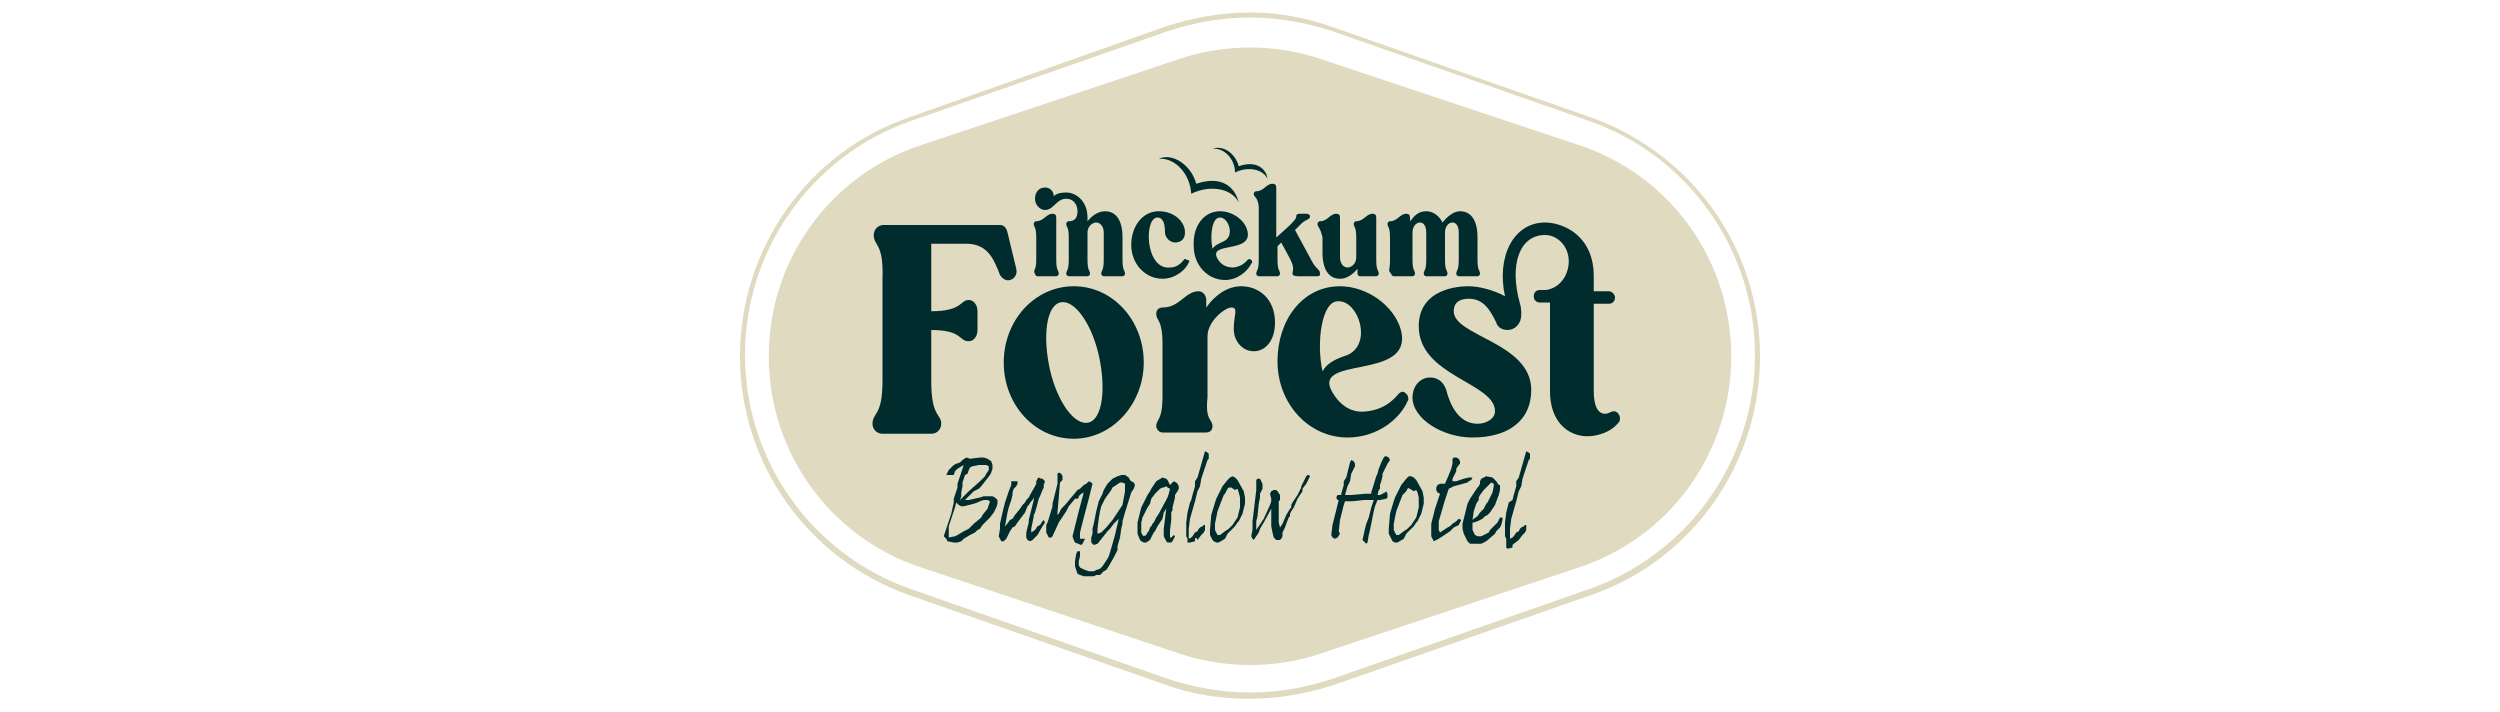
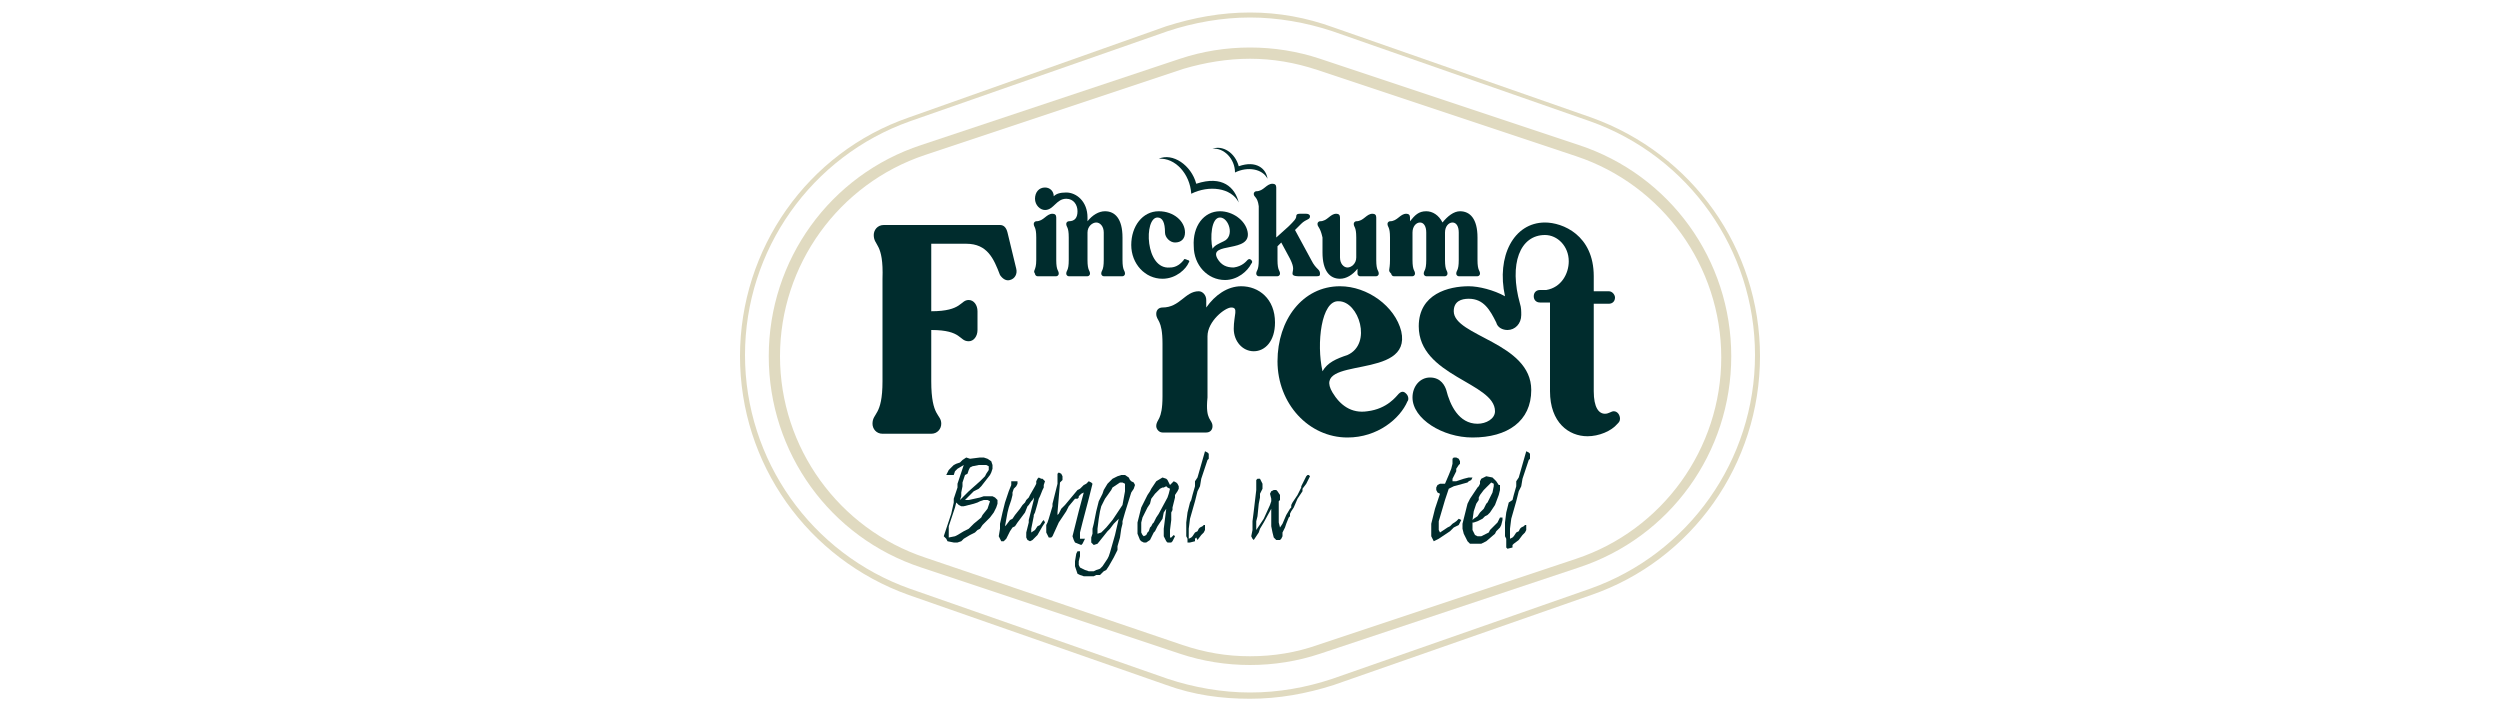
<svg xmlns="http://www.w3.org/2000/svg" version="1.1" id="katman_1" x="0px" y="0px" viewBox="0 0 200 57" style="enable-background:new 0 0 200 57;" xml:space="preserve">
  <style type="text/css">
	.st0{fill:#E0DAC0;}
	.st1{fill:#002C2D;}
	.st2{fill-rule:evenodd;clip-rule:evenodd;fill:#002C2D;}
</style>
  <g>
    <g>
-       <path class="st0" d="M100,52.7c-1.9,0-3.7-0.3-5.5-0.9L73.8,45C66.7,42.6,62,36,62,28.5C62,21,66.7,14.4,73.8,12l20.7-6.9    c1.8-0.6,3.6-0.9,5.5-0.9s3.7,0.3,5.5,0.9l20.7,6.9c7.1,2.4,11.9,9,11.9,16.5s-4.8,14.1-11.9,16.5l-20.7,6.9    C103.7,52.4,101.9,52.7,100,52.7z" />
      <g>
        <path class="st0" d="M100,4.7c1.8,0,3.6,0.3,5.4,0.9l20.7,6.9c6.9,2.3,11.6,8.8,11.6,16.1c0,7.3-4.7,13.8-11.6,16.1l-20.7,6.9     c-1.7,0.6-3.5,0.9-5.4,0.9s-3.6-0.3-5.4-0.9L74,44.6c-6.9-2.3-11.6-8.8-11.6-16.1c0-7.3,4.7-13.8,11.6-16.1l20.7-6.9     C96.4,5,98.2,4.7,100,4.7 M100,3.8c-1.9,0-3.8,0.3-5.6,0.9l-20.7,6.9c-7.3,2.4-12.2,9.2-12.2,16.9v0c0,7.7,4.9,14.5,12.2,16.9     l20.7,6.9c1.8,0.6,3.7,0.9,5.6,0.9s3.8-0.3,5.6-0.9l20.7-6.9c7.3-2.4,12.2-9.2,12.2-16.9v0c0-7.7-4.9-14.5-12.2-16.9l-20.7-6.9     C103.8,4.1,101.9,3.8,100,3.8L100,3.8z" />
      </g>
    </g>
    <g>
      <g>
        <path class="st0" d="M100,1.4c2.2,0,4.5,0.4,6.6,1.1l20.6,7.2c7.9,2.8,13.2,10.3,13.2,18.7c0,8.4-5.3,15.9-13.2,18.7l-20.6,7.2     c-2.1,0.7-4.3,1.1-6.6,1.1c-2.2,0-4.5-0.4-6.6-1.1l-20.6-7.2c-7.9-2.8-13.2-10.3-13.2-18.7c0-8.4,5.3-15.9,13.2-18.7l20.6-7.2     C95.5,1.8,97.8,1.4,100,1.4 M100,1c-2.3,0-4.5,0.4-6.7,1.1L72.7,9.4c-8.1,2.8-13.5,10.5-13.5,19.1v0c0,8.6,5.4,16.2,13.5,19.1     l20.6,7.2c2.2,0.8,4.4,1.1,6.7,1.1s4.5-0.4,6.7-1.1l20.6-7.2c8.1-2.8,13.5-10.5,13.5-19.1v0c0-8.6-5.4-16.2-13.5-19.1l-20.6-7.2     C104.5,1.4,102.3,1,100,1L100,1z" />
      </g>
    </g>
    <g>
      <path class="st1" d="M82.9,20.8V19c0-0.9-0.2-0.8-0.2-1.1c0-0.1,0.1-0.2,0.2-0.2c0.6,0,0.8-0.6,1.3-0.6c0.2,0,0.3,0.1,0.3,0.3v3.4    c0,0.9,0.2,0.8,0.2,1.1c0,0.1-0.1,0.2-0.2,0.2h-1.5c-0.1,0-0.2-0.1-0.2-0.2C82.6,21.6,82.9,21.7,82.9,20.8z M86.2,16.9    c0-0.5-0.3-1-0.9-1c-0.8,0-1,0.9-1.7,0.9c-0.4,0-0.8-0.4-0.8-0.9c0-0.5,0.3-0.9,0.8-0.9c0.4,0,0.7,0.3,0.7,0.7    c0.2-0.2,0.5-0.3,1-0.3c0.8,0,1.7,0.7,1.7,2v0.3c0.4-0.5,0.9-0.8,1.4-0.8c0.8,0,1.4,0.6,1.4,2.1v1.8c0,0.9,0.2,0.8,0.2,1.1    c0,0.1-0.1,0.2-0.2,0.2h-1.5c-0.1,0-0.2-0.1-0.2-0.2c0-0.3,0.2-0.2,0.2-1.1v-2.2c0-0.5-0.3-0.8-0.6-0.8c-0.3,0-0.7,0.3-0.7,0.8    v2.2c0,0.9,0.2,0.8,0.2,1.1c0,0.1-0.1,0.2-0.2,0.2h-1.5c-0.1,0-0.2-0.1-0.2-0.2c0-0.3,0.2-0.2,0.2-1.1V19c0-0.9-0.2-0.8-0.2-1.1    c0-0.1,0.1-0.2,0.2-0.2h0C86,17.7,86.2,17.4,86.2,16.9z" />
      <path class="st1" d="M95.1,21c-0.2,0.5-1,1.3-2.1,1.3c-1.4,0-2.5-1.2-2.5-2.7c0-1.5,0.9-2.7,2.2-2.7c1.2,0,2.1,0.8,2.1,1.7    c0,0.5-0.3,0.8-0.8,0.8c-0.4,0-0.8-0.4-0.8-0.8c0-0.8-0.2-1.2-0.6-1.2c-1.1,0-1,4.2,1,4c0.3,0,0.7-0.1,1.1-0.6    c0-0.1,0.1-0.1,0.3,0C95.1,20.8,95.2,20.9,95.1,21z" />
      <path class="st1" d="M97.6,16.9c1,0,2,0.7,2.2,1.6c0.4,1.8-3.2,0.8-2.4,2.2c0.3,0.5,0.7,0.7,1.3,0.7c0.7-0.1,1-0.5,1.1-0.6    c0.1-0.1,0.2-0.1,0.3,0c0.1,0.1,0.1,0.2,0,0.3c-0.3,0.6-1.1,1.3-2.1,1.3c-1.4,0-2.5-1.2-2.5-2.7C95.4,18.1,96.3,16.9,97.6,16.9z     M97,19.9c0.2-0.3,0.5-0.4,0.9-0.6c0.9-0.4,0.4-1.9-0.3-1.9C96.9,17.4,96.8,19,97,19.9z" />
      <path class="st1" d="M100.3,15.5c0-0.1,0.1-0.2,0.2-0.2c0.6,0,0.8-0.6,1.3-0.6c0.2,0,0.3,0.1,0.3,0.3v4l1-0.9    c0.4-0.4,0.6-0.6,0.6-0.8c0-0.2,0.2-0.2,0.3-0.2h0.5c0.2,0,0.3,0.1,0.3,0.2c0,0.3-0.3,0.2-0.7,0.6l-0.5,0.5l1.3,2.4    c0.4,0.8,0.7,0.7,0.7,1.1c0,0.2-0.1,0.2-0.3,0.2h-1.4c-0.1,0-0.5,0-0.5-0.2c0-0.3,0.2-0.4-0.2-1.2l-0.7-1.3l-0.3,0.3v1.1    c0,0.9,0.2,0.8,0.2,1.1c0,0.1-0.1,0.2-0.2,0.2h-1.5c-0.1,0-0.2-0.1-0.2-0.2c0-0.3,0.2-0.2,0.2-1.1v-4.3    C100.6,15.7,100.3,15.8,100.3,15.5z" />
      <path class="st1" d="M105.4,17.9c0-0.1,0.1-0.2,0.2-0.2c0.6,0,0.8-0.6,1.3-0.6c0.2,0,0.3,0.1,0.3,0.3v3.2c0,0.5,0.3,0.8,0.6,0.8    c0.3,0,0.7-0.3,0.7-0.8V19c0-0.9-0.2-0.8-0.2-1.1c0-0.1,0.1-0.2,0.2-0.2c0.6,0,0.8-0.6,1.3-0.6c0.2,0,0.3,0.1,0.3,0.3v3.4    c0,0.9,0.2,0.8,0.2,1.1c0,0.1-0.1,0.2-0.2,0.2h-1.3c-0.1,0-0.2-0.1-0.2-0.2v-0.4c-0.4,0.5-0.9,0.8-1.4,0.8c-0.8,0-1.4-0.6-1.4-2.1    V19C105.6,18.1,105.4,18.2,105.4,17.9z" />
      <path class="st1" d="M111.2,20.8V19c0-0.9-0.2-0.8-0.2-1.1c0-0.1,0.1-0.2,0.2-0.2c0.6,0,0.8-0.6,1.3-0.6c0.2,0,0.3,0.1,0.3,0.3    v0.3c0.4-0.5,0.7-0.8,1.3-0.8c0.5,0,1,0.3,1.3,0.9c0.4-0.5,0.9-0.9,1.4-0.9c0.8,0,1.4,0.6,1.4,2.1v1.8c0,0.9,0.2,0.8,0.2,1.1    c0,0.1-0.1,0.2-0.2,0.2h-1.5c-0.1,0-0.2-0.1-0.2-0.2c0-0.3,0.2-0.2,0.2-1.1v-2.2c0-0.5-0.2-0.8-0.5-0.8c-0.3,0-0.6,0.3-0.6,0.8    v2.2c0,0.9,0.2,0.8,0.2,1.1c0,0.1-0.1,0.2-0.2,0.2h-1.5c-0.1,0-0.2-0.1-0.2-0.2c0-0.3,0.2-0.2,0.2-1.1v-2.2c0-0.5-0.2-0.8-0.5-0.8    c-0.3,0-0.6,0.3-0.6,0.8v2.2c0,0.9,0.2,0.8,0.2,1.1c0,0.1-0.1,0.2-0.2,0.2h-1.5c-0.1,0-0.2-0.1-0.2-0.2    C111,21.6,111.2,21.7,111.2,20.8z" />
    </g>
    <g>
      <path class="st1" d="M69.9,18.8c0-0.4,0.3-0.8,0.8-0.8H80c0.3,0,0.5,0.2,0.6,0.6l0.7,2.9c0.1,0.4-0.1,0.8-0.5,0.9    c-0.3,0.1-0.6-0.1-0.8-0.4c-0.5-1.3-1-2.5-2.7-2.5h-2.8v5.4c2.5,0,2.3-0.9,3-0.9c0.4,0,0.7,0.4,0.7,0.9v1.5c0,0.5-0.3,0.9-0.7,0.9    c-0.8,0-0.5-0.9-3-0.9v4.1c0,2.9,0.8,2.6,0.8,3.4c0,0.4-0.3,0.8-0.8,0.8h-3.9c-0.5,0-0.8-0.4-0.8-0.8c0-0.9,0.8-0.6,0.8-3.4v-8.2    C70.7,19.4,69.9,19.7,69.9,18.8z" />
-       <path class="st1" d="M85.9,22.9c3.1,0,5.6,2.7,5.6,6.1c0,3.3-2.5,6.1-5.6,6.1c-3.1,0-5.6-2.7-5.6-6.1    C80.3,25.6,82.8,22.9,85.9,22.9z M84,29.6c0.6,2.6,2,4.5,3.1,4.2c1.1-0.3,1.4-2.7,0.8-5.4c-0.6-2.6-2-4.5-3.1-4.2    C83.7,24.5,83.4,26.9,84,29.6z" />
      <path class="st1" d="M97,34.1c0,0.3-0.2,0.5-0.5,0.5H93c-0.3,0-0.5-0.3-0.5-0.5c0-0.6,0.5-0.4,0.5-2.4v-4.2c0-2-0.5-1.8-0.5-2.4    c0-0.3,0.2-0.5,0.5-0.5c1.4,0,1.8-1.3,2.9-1.3c0.3,0,0.6,0.3,0.6,0.7v0.6c0.7-1,1.7-1.7,2.8-1.7c1.4,0,2.7,1,2.7,2.9    c0,1.5-0.8,2.3-1.7,2.3c-0.9,0-1.6-0.8-1.6-1.8c0-1.1,0.4-1.7-0.2-1.7c-0.5,0-1.9,1.1-1.9,2.3v4.9C96.4,33.7,97,33.5,97,34.1z" />
      <path class="st1" d="M107.2,22.9c2.2,0,4.4,1.6,4.9,3.6c0.9,4-7.3,1.9-5.5,4.9c0.6,1,1.5,1.7,2.8,1.5c1.6-0.2,2.3-1.2,2.5-1.4    c0.3-0.3,0.5-0.1,0.6,0c0.2,0.2,0.2,0.5,0.1,0.6c-0.6,1.4-2.4,2.9-4.8,2.9c-3.1,0-5.6-2.7-5.6-6.1    C102.2,25.6,104.2,22.9,107.2,22.9z M105.8,29.7c0.4-0.7,1.1-1,2-1.3c2-0.9,0.9-4.3-0.7-4.3C105.7,24,105.3,27.5,105.8,29.7z" />
      <path class="st1" d="M117.8,35c-2.4,0-4.8-1.5-4.8-3.2c0-0.9,0.6-1.6,1.4-1.6c0.9,0,1.2,0.7,1.3,1c0.3,1.2,1,2.7,2.5,2.7    c0.7,0,1.4-0.4,1.4-1c0-2.3-6.1-2.8-6.1-6.8c0-2.6,2.4-3.2,4-3.2c0.8,0,2,0.3,2.9,0.8c-0.7-3.2,0.7-5.9,3.2-5.9    c1.4,0,3.9,1,3.9,4.3v1.2h1.2c0.3,0,0.5,0.3,0.5,0.5c0,0.3-0.2,0.5-0.5,0.5h-1.2v7c0,1.3,0.4,1.8,0.9,1.8c0.3,0,0.5-0.2,0.7-0.2    c0.3,0,0.5,0.3,0.5,0.6c0,0.2-0.1,0.3-0.2,0.4c-0.5,0.6-1.5,1-2.4,1c-1.5,0-3-1.1-3-3.6v-7.1h-0.8c-0.3,0-0.5-0.2-0.5-0.5    c0-0.3,0.2-0.5,0.5-0.5l0.5,0c1.2-0.2,1.8-1.3,1.8-2.3c0-1.2-0.9-2.1-1.9-2.1c-2,0-2.9,2.3-2,5.5c0.1,0.3,0.1,0.6,0.1,0.9    c0,0.7-0.5,1.2-1.1,1.2c-0.4,0-0.8-0.2-0.9-0.6c-0.5-1-1-1.9-2.2-1.9c-0.6,0-1.2,0.2-1.2,1c0,2,6.2,2.5,6.2,6.3    C122.5,33.7,120.6,35,117.8,35z" />
    </g>
    <path class="st2" d="M95.3,15.5c-0.1-1.6-1.3-2.9-2.6-2.8c1.1-0.5,2.6,0.5,3,2c2.1-0.7,3.1,0.3,3.4,1.5   C98.5,15,96.7,14.8,95.3,15.5z" />
    <path class="st2" d="M98.8,13.8c0-1.1-0.9-2-1.8-1.9c0.8-0.3,1.8,0.3,2.1,1.4c1.4-0.5,2.2,0.2,2.3,1C101,13.5,99.8,13.3,98.8,13.8z   " />
    <g>
      <path class="st1" d="M75.7,43.1l-0.2-0.2l0.1-0.3l0.2-0.6l0.1-0.3l0.1-0.3l0.1-0.3l0.2-0.9l0-0.3l0.1-0.3l0.1-0.3l0.1-0.3l0-0.3    l0.1-0.3l0.1-0.3l0.2-0.6l0.1-0.3l-0.5,0.3l-0.2,0.2l-0.1,0.3l-0.4,0L75.7,38l0.2-0.4l0.2-0.2l0.2-0.2l0.2-0.1l0.3-0.1l0.2-0.2    l0.3-0.2l0.3,0.1l0.8-0.1h0.3l0.3,0.1l0.3,0.2l0.1,0.3l0,0.3l-0.1,0.3L79.2,38l-0.7,0.9l-0.2,0.2l-0.2,0.1l-0.2,0.1l-0.2,0.2    L77.2,40l0.3,0l0.9-0.2l0.3-0.1l0.2,0l0.5,0l0.2,0.1l0.2,0.2l0,0.3l-0.1,0.3L79.5,41l-0.3,0.4l-0.2,0.2l-0.2,0.2L78.6,42l-0.2,0.3    l-0.2,0.1l-0.2,0.2l-0.2,0.1l-0.2,0.1l-0.5,0.3l-0.2,0.2l-0.3,0.1l-0.3,0l-0.5-0.1L75.7,43.1z M76.4,42.9l0.2-0.1l0.5-0.3l0.2-0.1    l0.2-0.1l0.2-0.2l0.2-0.2l0.6-0.5l0.1-0.2l0.4-0.5l0.1-0.3l0.1-0.3l-0.2-0.1l-0.3,0l-0.3,0.1l-0.2,0.1l-0.3,0.1l-0.8,0.2l-0.2,0    l-0.2-0.1l-0.2-0.2l-0.1,0.4l-0.1,0.3l-0.1,0.3l-0.1,0.3l-0.1,0.3l-0.1,0.3l0,0.3l0,0.3l0,0.3L76.4,42.9z M76.9,39.9l0.4-0.4    l0.2-0.2l0.9-0.8l0.2-0.2l0.2-0.2l0.1-0.2l0.2-0.3l0-0.3l-0.2-0.1l-0.3,0l-0.3,0l-0.5,0.1l-0.2,0.1l-0.1,0.2l-0.1,0.3L77.2,38    l-0.1,0.3l-0.1,0.3L77,38.9l-0.1,0.5l0,0.3l-0.1,0.3L76.9,39.9z" />
      <path class="st1" d="M80,43.1l-0.1-0.2l0.1-0.6l0-0.2l0-0.2l0.2-0.9l0.2-0.8l0.3-0.9l0.2-0.5l0-0.2v-0.1l0.1,0h0.3l0.1,0v0.2    l-0.1,0.2l-0.2,0.2l-0.1,0.3L81,39.6l-0.1,0.4l-0.2,0.6L80.6,41l-0.2,1.1l0.1-0.1l0.3-0.4l0.2-0.1l0.2-0.3l0.4-0.5l0.2-0.3    l0.2-0.2l0.1-0.2l0.1-0.1l0.1-0.1l0.1-0.2l0.4-0.7l0.1-0.2l0-0.2l0.1-0.2l0.1-0.1l0.2,0.1l0.1,0l0.2,0.2l-0.1,0.3L83.5,39    l-0.1,0.2l-0.2,0.5l-0.1,0.2L83,40.3l-0.2,0.7l-0.1,0.2l0,0.1l-0.2,1l0,0.2l0,0.1l0.3-0.2l0.2-0.3l0.2-0.1l0.2-0.3l0.1-0.1    l0.1,0.2l-0.2,0.3L83,42.8l-0.4,0.4l-0.2,0.1l-0.2-0.1l-0.1-0.2l0-0.2v-0.2l0.2-0.8l0-0.2l0.4-1.6l0-0.2L82.6,40l-0.1,0.1    l-0.2,0.3l-0.1,0.1L82,41l-0.6,0.8l-0.2,0.3L81,42.2l-0.2,0.3l-0.3,0.6l-0.1,0.1l-0.1,0.1l-0.2,0L80,43.1z" />
      <path class="st1" d="M83.8,42.8l-0.1-0.2l0-0.2l0-0.2l0-0.2l0.1-0.2l0.1-0.3l0.3-1l0-0.2l0.1-0.4l0.2-0.8l0.1-0.4l0-0.1l0-0.1    l0-0.1v-0.2l0-0.2l0-0.1l0.1-0.1l0.2,0.1l0.1,0.2l0,0.2l0,0.1l-0.1,0.1l-0.1,0.1L84.6,41l0,0.2l0.1-0.1l0.2-0.4l0.3-0.3l1-1.2    l0.2-0.1l0.3-0.3l0.2-0.1l0.2-0.2l0.2,0.1l0.1,0.1l-0.1,0.4l-0.2,0.8l-0.5,1.9l-0.1,0.4l-0.1,0.4l0,0.5l0.1,0l0.2,0l0.1,0    l-0.1,0.2l-0.1,0.2l-0.1,0.1L86,43.4l-0.1-0.2l-0.1-0.3l0.2-0.8l0.3-1.2l0.4-1.5l-0.2,0.1l-0.1,0.1l-0.1,0.1l0,0.1l-0.1,0.1    L86,39.9l-0.5,0.6l-0.1,0.2l-0.1,0.2l-0.2,0.3l-0.2,0.3l-0.2,0.3l-0.5,1.1l-0.1,0.1L83.9,43L83.8,42.8z" />
      <path class="st1" d="M86.4,44.1l0,0.4l-0.1,0.4V45l0,0.2l0.1,0.2l0.2,0.1l0.2,0.1l0.3,0.1l0.4,0l0.2-0.1l0.3-0.1l0.2-0.2l0.2-0.3    l0.2-0.3l0.1-0.2l0.1-0.3l0.2-0.7l0.2-0.7l0.3-1.3l-0.4,0.4l-0.3,0.4l-0.2,0.2l-0.8,1l-0.3,0.1l-0.2-0.2l0-0.4l0.1-0.3v-0.4    l0.1-0.4l0.2-1l0.2-0.8l0.2-0.4l0.1-0.2l0.1-0.3l0.3-0.5l0.4-0.4l0.2-0.1l0.2-0.1l0.3-0.1h0.3l0.3,0.2l0.1,0.2l0.1,0.1l0.2,0.1    l0.1,0.2l-0.1,0.3l-0.2,0.3L90,41l-0.2,0.7l0,0.2l-0.1,0.4L89.6,43l-0.2,0.7L89.4,44l-0.1,0.2l-0.2,0.4l-0.4,0.7l-0.2,0.3    l-0.2,0.1l-0.3,0.3L87.9,46h-0.2l-0.2,0.1l-0.2,0l-0.4,0l-0.2,0l-0.3-0.1l-0.2-0.1L86,45.3l0-0.2v-0.2l0.1-0.6l0.1-0.2L86.4,44.1z     M89,39l-0.1,0.2l-0.5,0.7l-0.3,0.6l-0.1,0.4l-0.1,0.6l-0.1,0.8l0,0.4l0.3-0.1l0.4-0.4l0.5-0.6l0.2-0.3l0.2-0.3l0.4-0.6l0.2-1.1    v-0.4l0-0.2l-0.2-0.1l-0.2,0l-0.3,0.2L89,39z" />
      <path class="st1" d="M91.3,43.3l-0.1-0.1L91,42.7l0-0.5V42l0-0.2l0.2-0.8l0.1-0.4l0.5-1l0.2-0.3l0.1-0.2l0.4-0.6l0.5-0.3l0.3,0.1    l0.1,0.1h0l0.1,0.2l0.1,0.2l0.3-0.3l0.2,0.1l0.1,0.1l0.1,0.2l0,0.2l-0.1,0.2l-0.2,0.3L94,39.8l-0.2,0.8l0,0.2l-0.1,0.2v0.6    l-0.1,0.8v0.4l0,0.2l0.1,0l0.2-0.2l0.1,0.1l-0.2,0.4l-0.1,0.1l-0.1,0l-0.2,0l-0.1-0.1l-0.1-0.2l-0.1-0.2v-0.6l0.2-1.6l-0.2,0.3    L93,41.5l-0.4,0.6l-0.1,0.2l-0.1,0.2l-0.1,0.1l-0.3,0.6l-0.3,0.2l-0.2,0L91.3,43.3z M91.5,42.9l0.2-0.1l0.1-0.2l0.1-0.1l0.1-0.3    l0.1-0.1l0.1-0.2l0.1-0.1l0.1-0.2l0.1-0.2l0.2-0.3l0.7-1.3l0.1-0.3l0.1-0.4L93.4,39l-0.1-0.1l-0.2,0.1L93,39l-0.2,0.1l-0.2,0.2    l-0.2,0.2l-0.3,0.4L92,40.3l-0.2,0.3L91.6,41l-0.2,0.4l-0.1,0.4L91.3,42l0,0.2v0.2l0,0.2l0.1,0.2L91.5,42.9z" />
      <path class="st1" d="M95,43.1l-0.1-0.2l0-0.4v-0.3l0-0.4l0.1-0.8l0.2-0.8l0.1-0.2l0.1-0.4l0.2-0.7l0-0.2l0-0.2l0.2-0.3l0.6-2.1    l0.2,0.1l0.1,0.1l0,0.2l0,0.2l-0.1,0.1l-0.5,1.5l-0.1,0.6l-0.2,0.4l-0.2,0.8l-0.4,1.4l-0.1,0.8l0,0.4l0,0.2l0,0.2l0.2-0.1l0.1-0.1    l0.2-0.3l0.2-0.1l0.1-0.2l0.1-0.1l0.2-0.1l0.1-0.1l0.1,0l0,0.1l0,0.1l0,0.2l-0.1,0.2l-0.2,0.2l-0.3,0.4L95.7,43l-0.1,0.1l0,0.2    l-0.4,0.1L95,43.4L95,43.1z" />
-       <path class="st1" d="M98.6,38.1l0.2,0.1l0.2,0.2l0.5,0.9l0.1,0.5v0.5l-0.1,0.4l-0.1,0.4l-0.2,0.4l-0.1,0.2L99,41.8l-0.2,0.3    l-0.6,0.6l-0.1,0.2L98,43.1l-0.5,0.3l-0.2,0l-0.2-0.1L97,43.2l-0.2-0.4v-0.4l0.1-1.2l0.3-1l0.1-0.3l0.2-0.4l0.2-0.4l0.1-0.2    l0.4-0.5l0.2-0.2L98.6,38.1z M98.3,39l-0.1,0.1l-0.1,0.2L98,39.5l-0.1,0.1l-0.5,1.3l-0.1,0.5l-0.1,0.5l0,0.2l0,0.3l0.1,0.2    l0.1,0.2l0.2,0l0.4-0.3l0.3-0.2l0.3-0.3l0.4-0.6l0.1-0.4l0.1-0.4l0-0.3V40l0-0.2l-0.1-0.4L99,39.1l-0.2,0.1L98.5,39H98.3z" />
      <path class="st1" d="M100.3,43.2l-0.1-0.1l-0.1-0.2l0.1-0.5l0-0.3l0-0.4l0.1-0.8l0.2-1.7v-0.2l0-0.4l0-0.2l0.1-0.1l0.1,0l0.1,0    l0.1,0.2l0.1,0.2l0,0.2l0,0.2l-0.1,0.2l-0.1,0.2l0,0.3l-0.1,0.5l-0.1,1l-0.1,0.4l0,0.4l0,0.3l0.6-0.9l0.5-1.1l0.1-0.3l0-0.2    l-0.1-0.4l0.1-0.2l0.2-0.1l0.2,0l0.1,0.1l0.2,0.3l0,0.2l0,0.2l-0.1,0.1V41l0,0.8l0.1,0.4l0.2-0.3l0.3-0.7l0.3-0.5l0.1-0.1l0-0.2    l0.1-0.2l0.4-0.6l0.3-0.6l0-0.1l0.1-0.2l0.1-0.2l0.1-0.2l0.1-0.2l0.1-0.1l0.1,0l0.1,0.1l-0.1,0.2l-0.1,0.2l-0.1,0.2l-0.3,0.4    l0,0.2l-0.2,0.3l-0.2,0.3l-0.3,0.7l-0.2,0.3l-0.1,0.2l0,0.2l-0.1,0.1l-0.2,0.5l-0.1,0.3l-0.1,0.2l-0.1,0.2l0,0.3l-0.1,0.2    l-0.1,0.1l-0.2,0l-0.1,0l-0.1-0.1l-0.1-0.1l-0.1-0.4l-0.1-0.5l0-0.4l0-0.8l0-0.2l-0.6,1.1l-0.3,0.5l-0.1,0.3l-0.2,0.3l-0.2,0.3    l-0.1,0.1l-0.1,0.1L100.3,43.2z" />
-       <path class="st1" d="M109,43.2l0.2-0.9l0.1-0.4l0.2-0.5l0.2-0.8l0.2-0.6v0l-0.2,0l-0.6,0l-0.9,0.1l-0.6,0l-0.1,0.3l-0.3,1.2    l-0.1,0.9l0.1,0.2L107,43l-0.2,0.1l-0.2-0.1l-0.1-0.2l0.1-0.8l0.2-0.8l0.3-1.2L107,40l-0.1-0.2l0.1-0.2l0.3,0l0-0.1l0.2-0.7l0-0.1    l0-0.2l0.2-0.3l0.1-0.4l0.1-0.4l0.1-0.4l0.1-0.2l0.2,0.1l0.1,0.2l0,0.2l-0.1,0.2l-0.1,0.2l-0.1,0.2l-0.1,0.6l-0.2,0.4l-0.2,0.7    l0.5,0l1.1-0.1l0.3,0l0.2,0l0-0.1l0.4-1.3l0.1-0.2l0.1-0.4l0.2-0.5l0.2-0.4l0.1-0.1l0.1,0l0.2,0.1l0.1,0.2l-0.2,0.3l-0.2,0.4    l-0.2,0.4l0,0.2l-0.1,0.4l-0.1,0.3v0.1l0,0.2l-0.1,0.1l-0.1,0.4l0.2,0l0.2-0.1l0.2-0.1l0.1-0.1l0.1,0.2l0,0.2v0.1l0,0l-0.1,0.1    l-0.5,0.1l-0.2,0l-0.2,0.5l-0.1,0.4l-0.3,1.5l-0.1,0.4l-0.1,0.6l-0.1,0.1l-0.1-0.1L109,43.2z" />
-       <path class="st1" d="M112.9,38.1l0.2,0.1l0.2,0.2l0.5,0.9l0.1,0.5v0.5l-0.1,0.4l-0.1,0.4l-0.2,0.4l-0.1,0.2l-0.1,0.1l-0.2,0.3    l-0.6,0.6l-0.1,0.2l-0.1,0.2l-0.5,0.3l-0.2,0l-0.2-0.1l-0.1-0.2l-0.2-0.4v-0.4l0.1-1.2l0.3-1l0.1-0.3l0.2-0.4l0.2-0.4l0.1-0.2    l0.4-0.5l0.2-0.2L112.9,38.1z M112.7,39l-0.1,0.1l-0.1,0.2l-0.2,0.2l-0.1,0.1l-0.5,1.3l-0.1,0.5l-0.1,0.5l0,0.2l0,0.3l0.1,0.2    l0.1,0.2l0.2,0l0.4-0.3l0.3-0.2l0.3-0.3l0.4-0.6l0.1-0.4l0.1-0.4l0-0.3V40l0-0.2l-0.1-0.4l-0.1-0.2l-0.2,0.1l-0.3-0.2H112.7z" />
      <path class="st1" d="M114.7,43.3l-0.1-0.2l-0.1-0.2l0-0.2v-0.4l0-0.4l0.1-0.4l0.2-0.8l0.4-1.2l-0.2-0.1l-0.1-0.2l0-0.2l0.1-0.2    l0.2-0.1l0.4,0l0.3-0.7l0.2-0.5l0.1-0.4l0-0.2l0-0.2l0.1-0.1l0.2,0l0.2,0.1l0.1,0.2l0,0.2l-0.1,0.1l-0.2,0.3l0,0.2l-0.2,0.4    l-0.1,0.2l0,0.2l0.1,0l0.2,0l0.6-0.2l0.4-0.1h0.3l-0.1,0.2l-0.2,0.1l-0.1,0.1l-1.1,0.3l-0.4,0.2l-0.3,0.9l-0.5,1.7v0.5l0,0.2    l0.1,0.2l0.3-0.2l0.3-0.2l0.2-0.1l0.2-0.2l0.3-0.2l0.2-0.2l0.2,0.1l-0.2,0.4l-0.2,0.1l-0.2,0.1l-0.3,0.3l-0.6,0.4l-0.3,0.2    l-0.2,0.1L114.7,43.3z" />
      <path class="st1" d="M117.6,43.5l-0.1-0.1l-0.1-0.1l-0.1-0.2l-0.2-0.4l-0.1-0.4v-0.4l0.1-0.4l0.3-1.2l0.2-0.4l0.4-0.6l0.2-0.3    l0.1-0.1l0.1-0.2l0-0.1l0-0.1l0.1-0.2l0.2-0.1l0.2-0.1l0.5,0.1l0.1,0.1l0.2,0.2l0.2,0.3l0.1,0v0.4l-0.1,0.4l-0.3,0.8l-0.4,0.6    l-0.2,0.2l-0.2,0.1l-0.1,0.1l-0.1,0.1l-0.2,0.1l-0.2,0.1l-0.3,0.1l-0.2,0l0.1-0.2l0.1-0.1l0.3-0.2l0.2-0.3l0.3-0.3l0.1-0.2    l0.1-0.2l0.1-0.1l0.2-0.4l0.2-0.4l0.1-0.5l0-0.2l-0.2-0.1l-0.3,0.3l-0.2,0.2l-0.1,0.1l-0.3,0.4l-0.1,0.2l0,0.2l-0.2,0.3l-0.2,0.6    l-0.1,0.7v0.6l0,0.2l0.1,0.2l0.1,0.2l0.2,0.1h0.3l0.2-0.1l0.2-0.1l0.2-0.1l0.1-0.2l0.5-0.5l0.1-0.1l0.2-0.4l0.2,0v0.2l-0.1,0.4    l-0.1,0.2l-0.3,0.3l-0.1,0.2l-0.7,0.6l-0.2,0.1l-0.2,0.1l-0.2,0l-0.2,0L117.6,43.5L117.6,43.5z" />
      <path class="st1" d="M120.5,43.1l-0.1-0.2l0-0.4v-0.3l0-0.4l0.1-0.8l0.2-0.8L121,40l0.1-0.4l0.2-0.7l0-0.2l0-0.2l0.2-0.3l0.6-2.1    l0.2,0.1l0.1,0.1l0,0.2l0,0.2l-0.1,0.1l-0.5,1.5l-0.1,0.6l-0.2,0.4l-0.2,0.8l-0.4,1.4l-0.1,0.8l0,0.4l0,0.2l0,0.2l0.2-0.1l0.1-0.1    l0.2-0.3l0.2-0.1l0.1-0.2l0.1-0.1l0.2-0.1l0.1-0.1l0.1,0l0,0.1l0,0.1l0,0.2l-0.1,0.2l-0.2,0.2l-0.3,0.4l-0.4,0.3l-0.1,0.1l0,0.2    l-0.4,0.1l-0.1-0.1L120.5,43.1z" />
    </g>
  </g>
</svg>